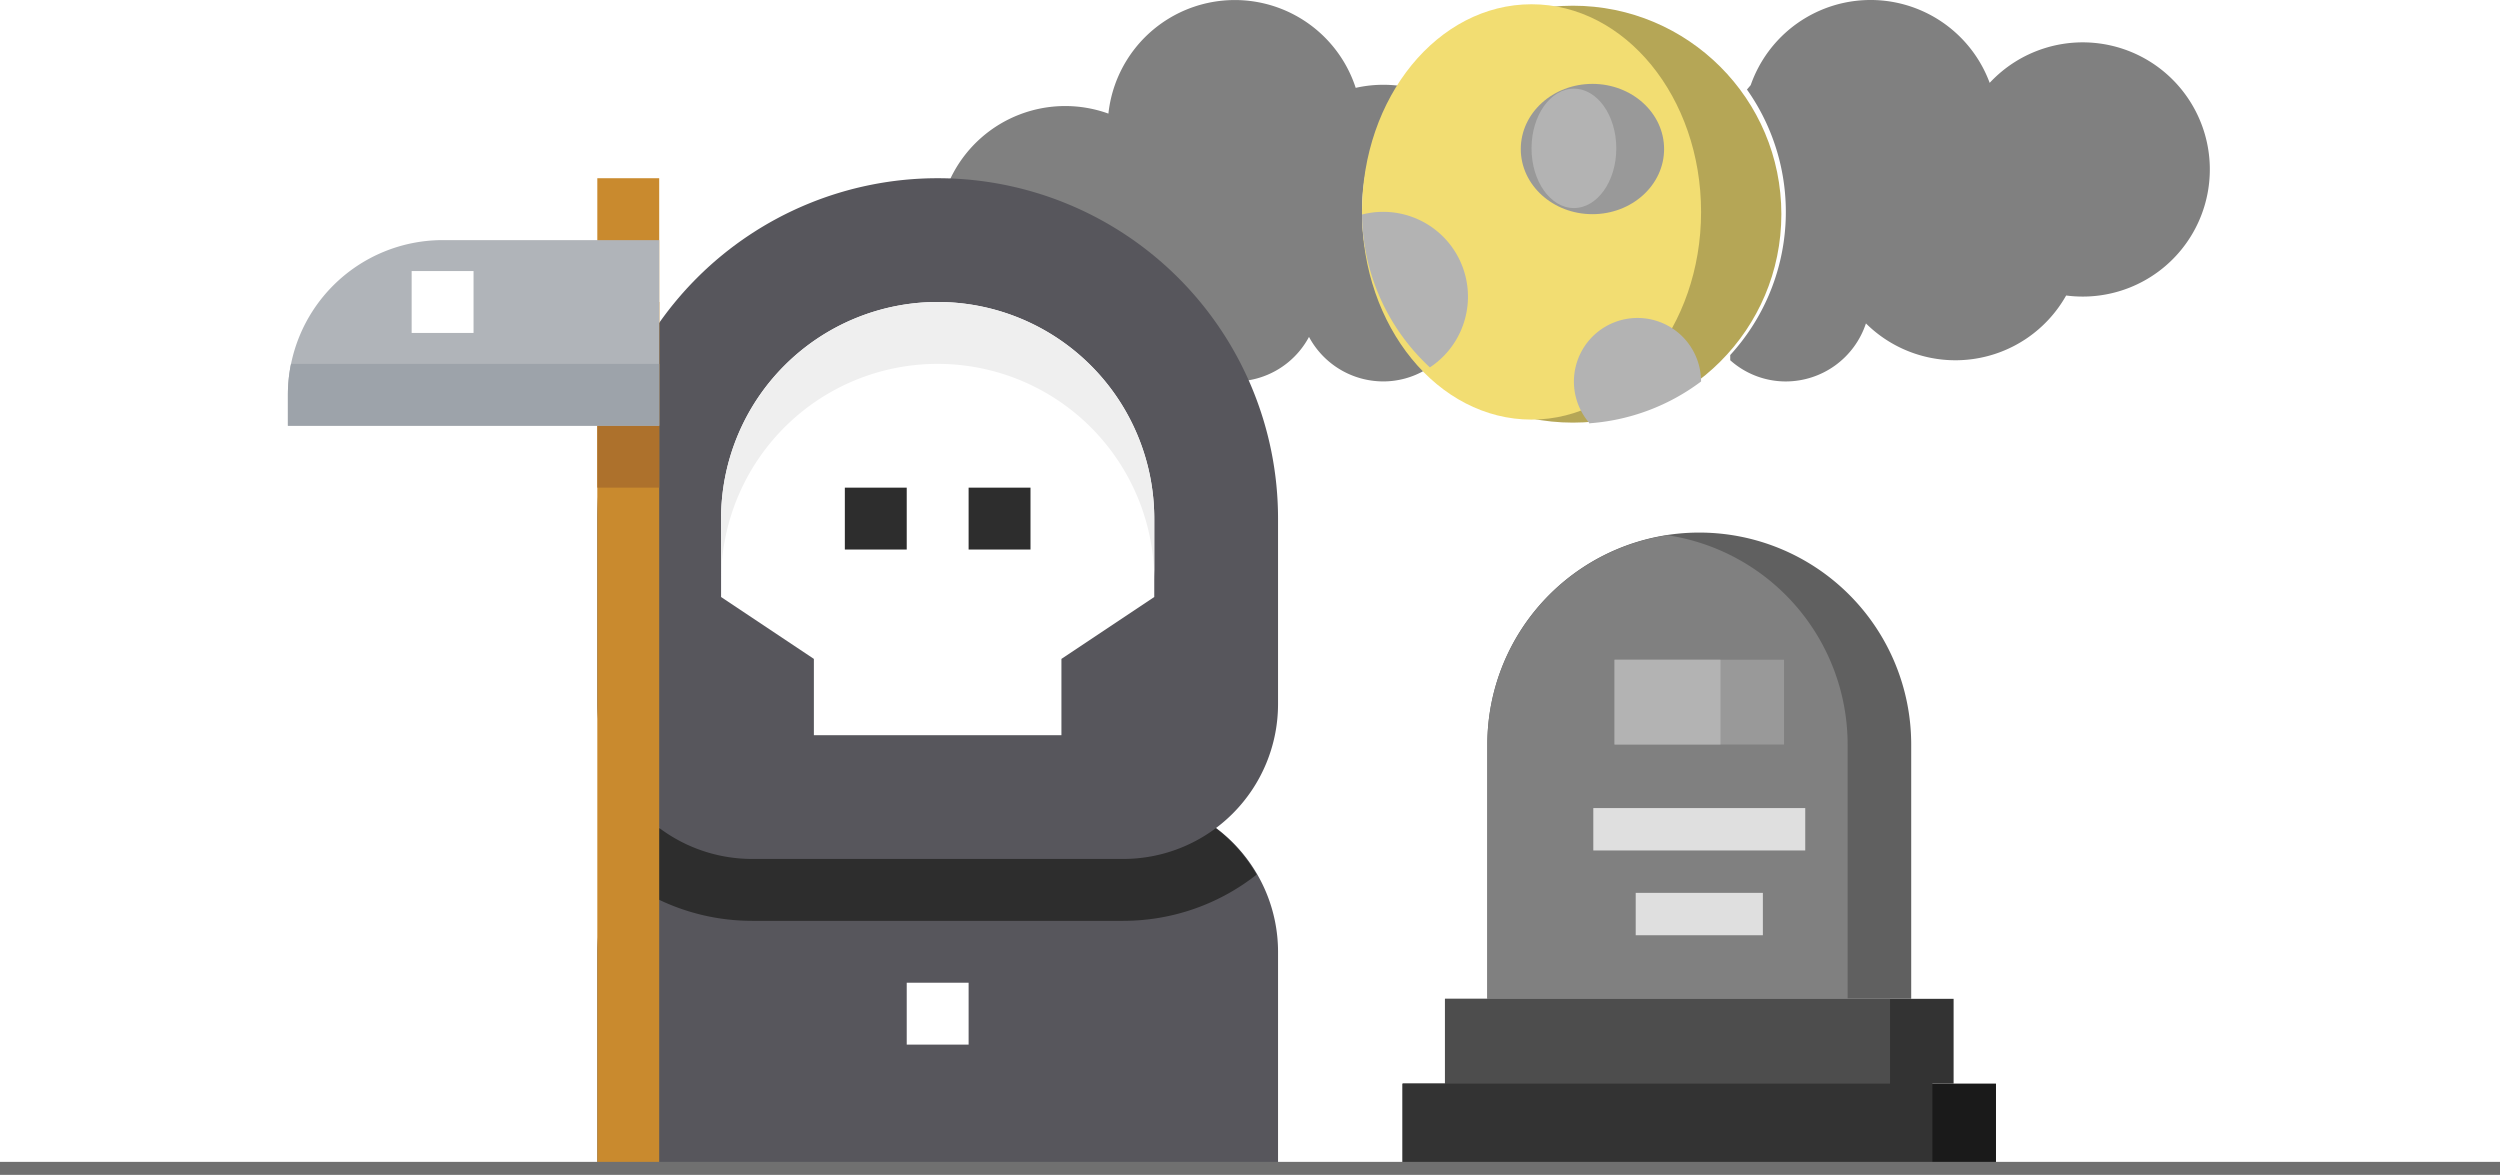
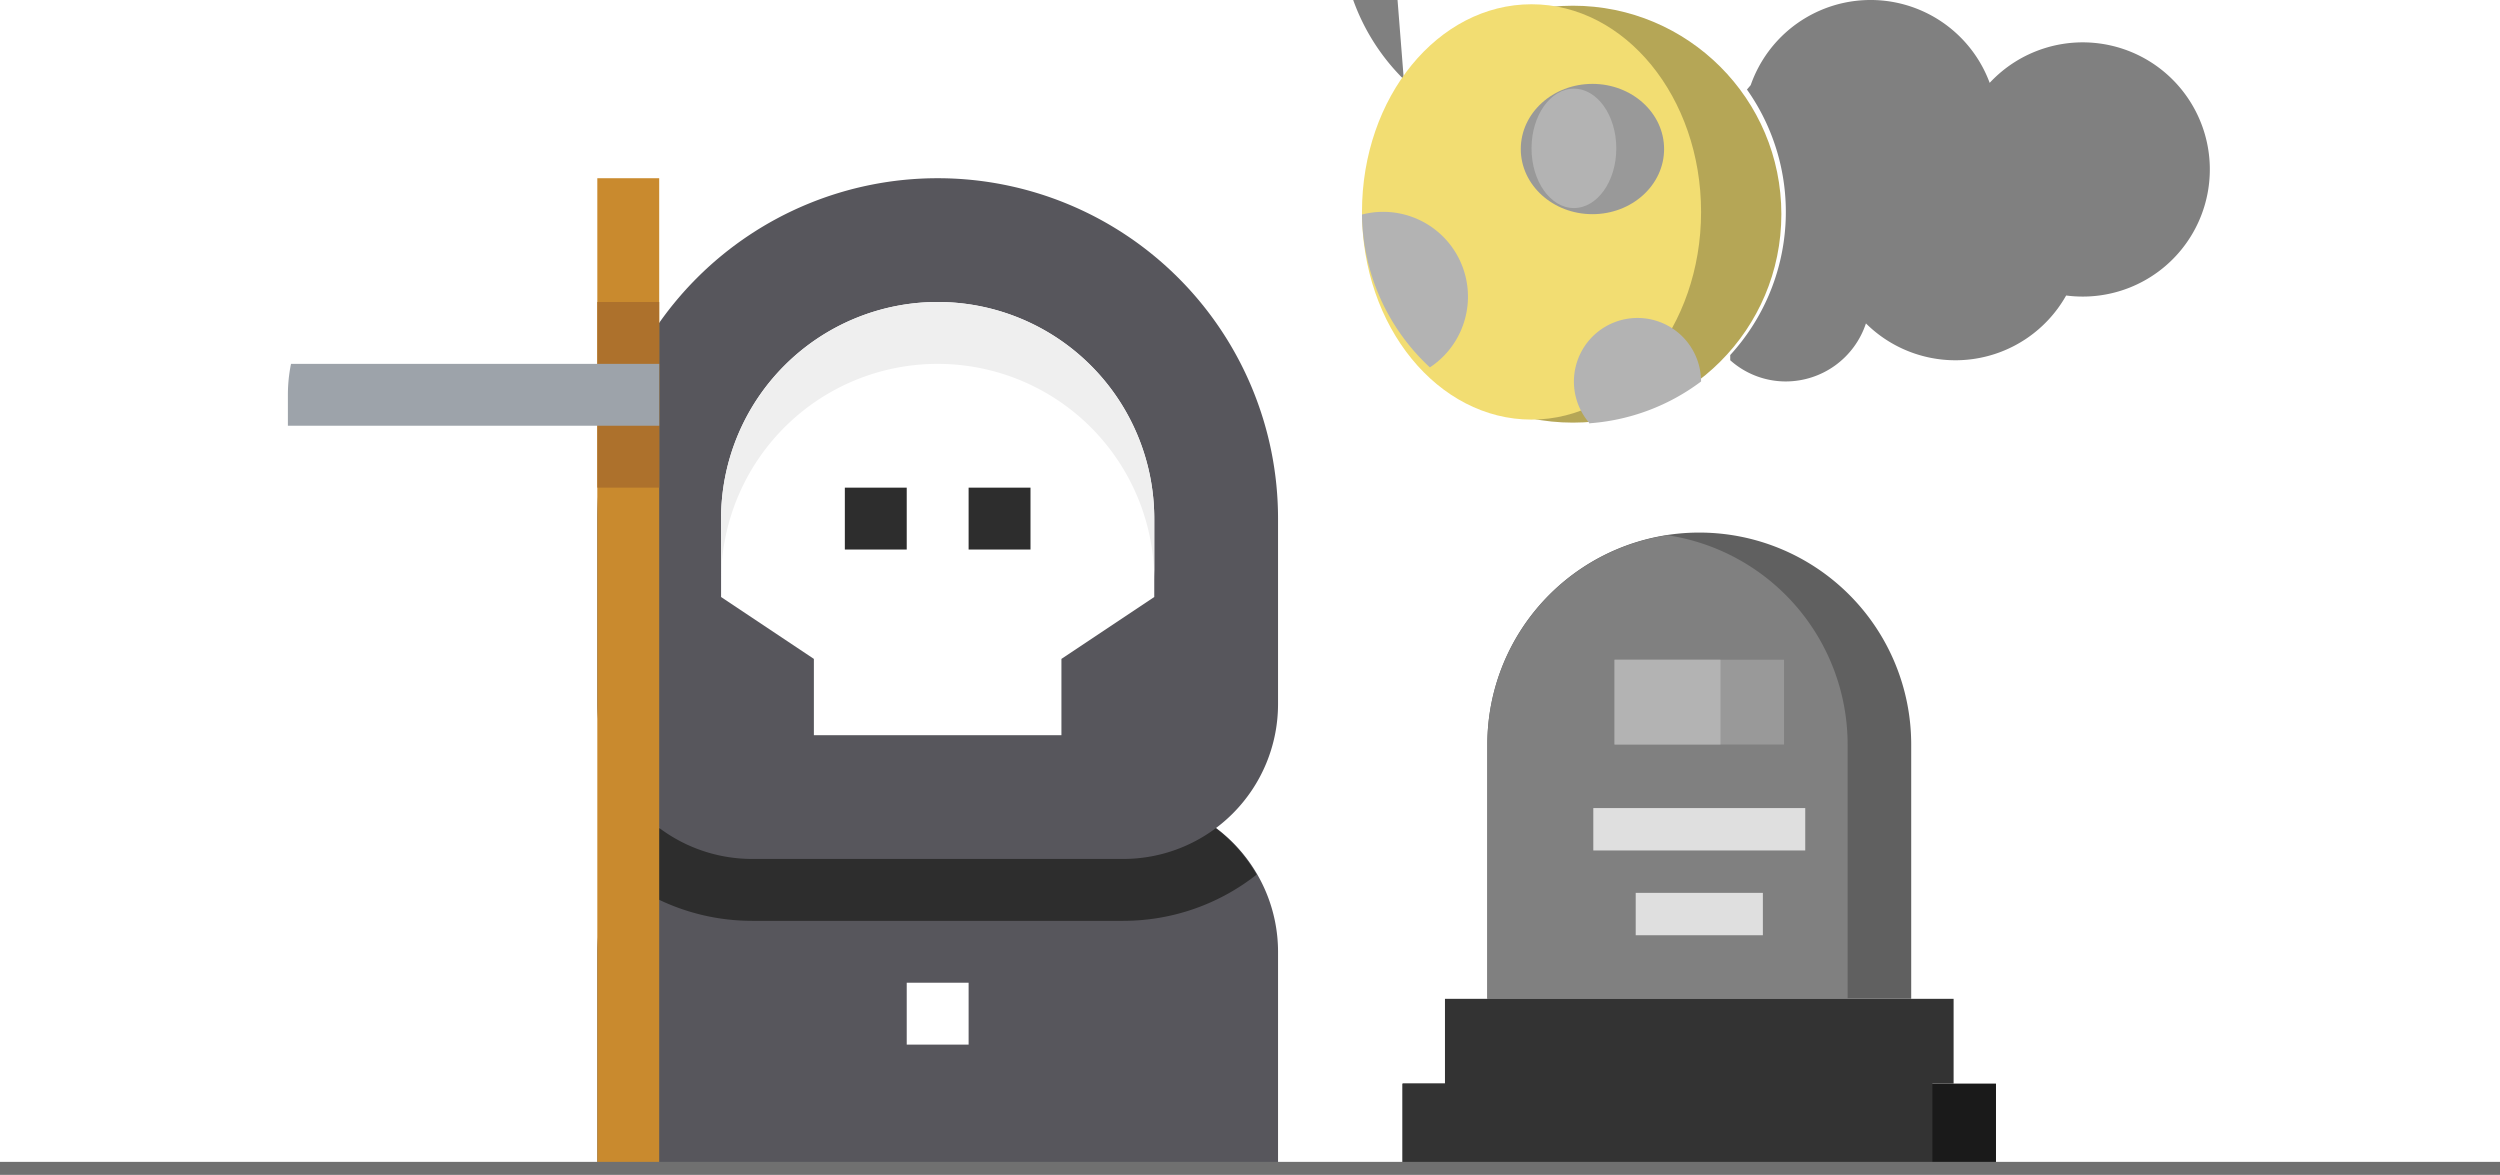
<svg xmlns="http://www.w3.org/2000/svg" width="191.88" height="90.175">
  <g transform="translate(22.096)">
-     <path d="M111.986 6.872a16.271 16.271 0 01-1.283 20.378v.4a6.4 6.4 0 004.27 1.627 6.487 6.487 0 006.145-4.455 9.751 9.751 0 0015.367-2.142 9.756 9.756 0 10-5.869-16.32 9.747 9.747 0 00-18.342.174zm-26.294-.229a9.667 9.667 0 00-3.735.1 9.757 9.757 0 00-18.98 1.977 9.756 9.756 0 103.557 16.1 6.459 6.459 0 0011.838 1.038 6.478 6.478 0 005.693 3.417 6.373 6.373 0 003.253-.89v-.506a16.268 16.268 0 01-1.717-21.251z" fill="gray" />
+     <path d="M111.986 6.872a16.271 16.271 0 01-1.283 20.378v.4a6.4 6.4 0 004.27 1.627 6.487 6.487 0 006.145-4.455 9.751 9.751 0 0015.367-2.142 9.756 9.756 0 10-5.869-16.32 9.747 9.747 0 00-18.342.174zm-26.294-.229v-.506a16.268 16.268 0 01-1.717-21.251z" fill="gray" />
    <circle cx="16" cy="16" r="16" transform="translate(82.627 .438)" fill="#b5a656" />
    <ellipse cx="13.013" cy="15.939" rx="13.013" ry="15.939" transform="translate(82.439 .327)" fill="#f2dd72" />
    <path d="M87.652 28.2a16.226 16.226 0 01-5.213-11.934v.2a6.508 6.508 0 015.184 11.751zm20.813 1.079a16.183 16.183 0 01-8.522 3.206v.047a4.88 4.88 0 118.522-3.253z" fill="#b3b3b3" />
    <ellipse cx="5.5" cy="5" rx="5.5" ry="5" transform="translate(94.627 6.438)" fill="#999" />
    <ellipse cx="3.253" cy="4.581" rx="3.253" ry="4.581" transform="translate(95.452 6.806)" fill="#b3b3b3" />
    <path d="M75.996 89.676H23.749V73.05a11.887 11.887 0 0111.874-11.874h28.5A11.887 11.887 0 0175.997 73.05zm0 0" fill="#57565c" />
    <path d="M64.121 61.176h-28.5a11.84 11.84 0 00-10.231 5.952 16.527 16.527 0 0010.231 3.548h28.5a16.527 16.527 0 0010.231-3.548 11.84 11.84 0 00-10.231-5.952zm0 0" fill="#2d2d2d" />
    <path d="M64.121 65.926h-28.5a11.887 11.887 0 01-11.872-11.875V39.802a26.123 26.123 0 1152.247 0v14.249a11.887 11.887 0 01-11.875 11.875zm0 0" fill="#57565c" />
    <path d="M59.371 56.426h-19v-5.854l-7.123-4.75v-6.02a16.624 16.624 0 1133.248 0v6.02l-7.125 4.75zm0 0" fill="#fff" />
    <path d="M49.872 23.178a16.644 16.644 0 00-16.624 16.624v4.75a16.624 16.624 0 1133.248 0v-4.75a16.644 16.644 0 00-16.624-16.624zm0 0" fill="#efefef" />
    <path d="M52.247 37.428h4.75v4.75h-4.75zm-9.5 0h4.75v4.75h-4.75zm0 0" fill="#2d2d2d" />
    <path d="M23.749 13.679h4.75v76h-4.75zm0 0" fill="#c98a2e" />
    <path d="M23.749 23.178h4.75v14.249h-4.75zm0 0" fill="#ad712c" />
-     <path d="M28.5 32.678H0v-2.375a11.887 11.887 0 0111.874-11.874H28.5zm0 0" fill="#b0b4b9" />
    <path d="M0 30.303v2.375h28.5v-4.75H.24A11.834 11.834 0 000 30.303zm0 0" fill="#9da3aa" />
    <path d="M9.499 20.804h4.75v4.75h-4.75zm37.998 54.622h4.75v4.75h-4.75zm0 0" fill="#fff" />
    <path d="M85.555 83.168H131.1v6.506H85.555z" fill="#1a1a1a" />
    <path d="M85.555 83.168h40.665v6.506H85.555zm3.253-6.506h39.039v6.506H88.808z" fill="#333" />
-     <path d="M88.808 76.662h34.159v6.506H88.808z" fill="#4d4d4d" />
    <path d="M92.061 76.661V57.142a16.266 16.266 0 1132.532 0v19.519z" fill="#606060" />
    <path d="M105.887 41.08a16.254 16.254 0 00-13.826 16.063v19.519h27.652V57.143a16.254 16.254 0 00-13.826-16.063z" fill="gray" />
    <path d="M101.821 50.636h13.013v6.506h-13.013z" fill="#999" />
    <path d="M101.821 50.636h8.133v6.506h-8.133z" fill="#b3b3b3" />
    <path d="M100.194 62.022h16.266v3.253h-16.266zm3.254 6.507h9.76v3.253h-9.76z" fill="#dfdfdf" />
  </g>
  <path d="M0 89.675h191.88" fill="none" stroke="#707070" />
</svg>